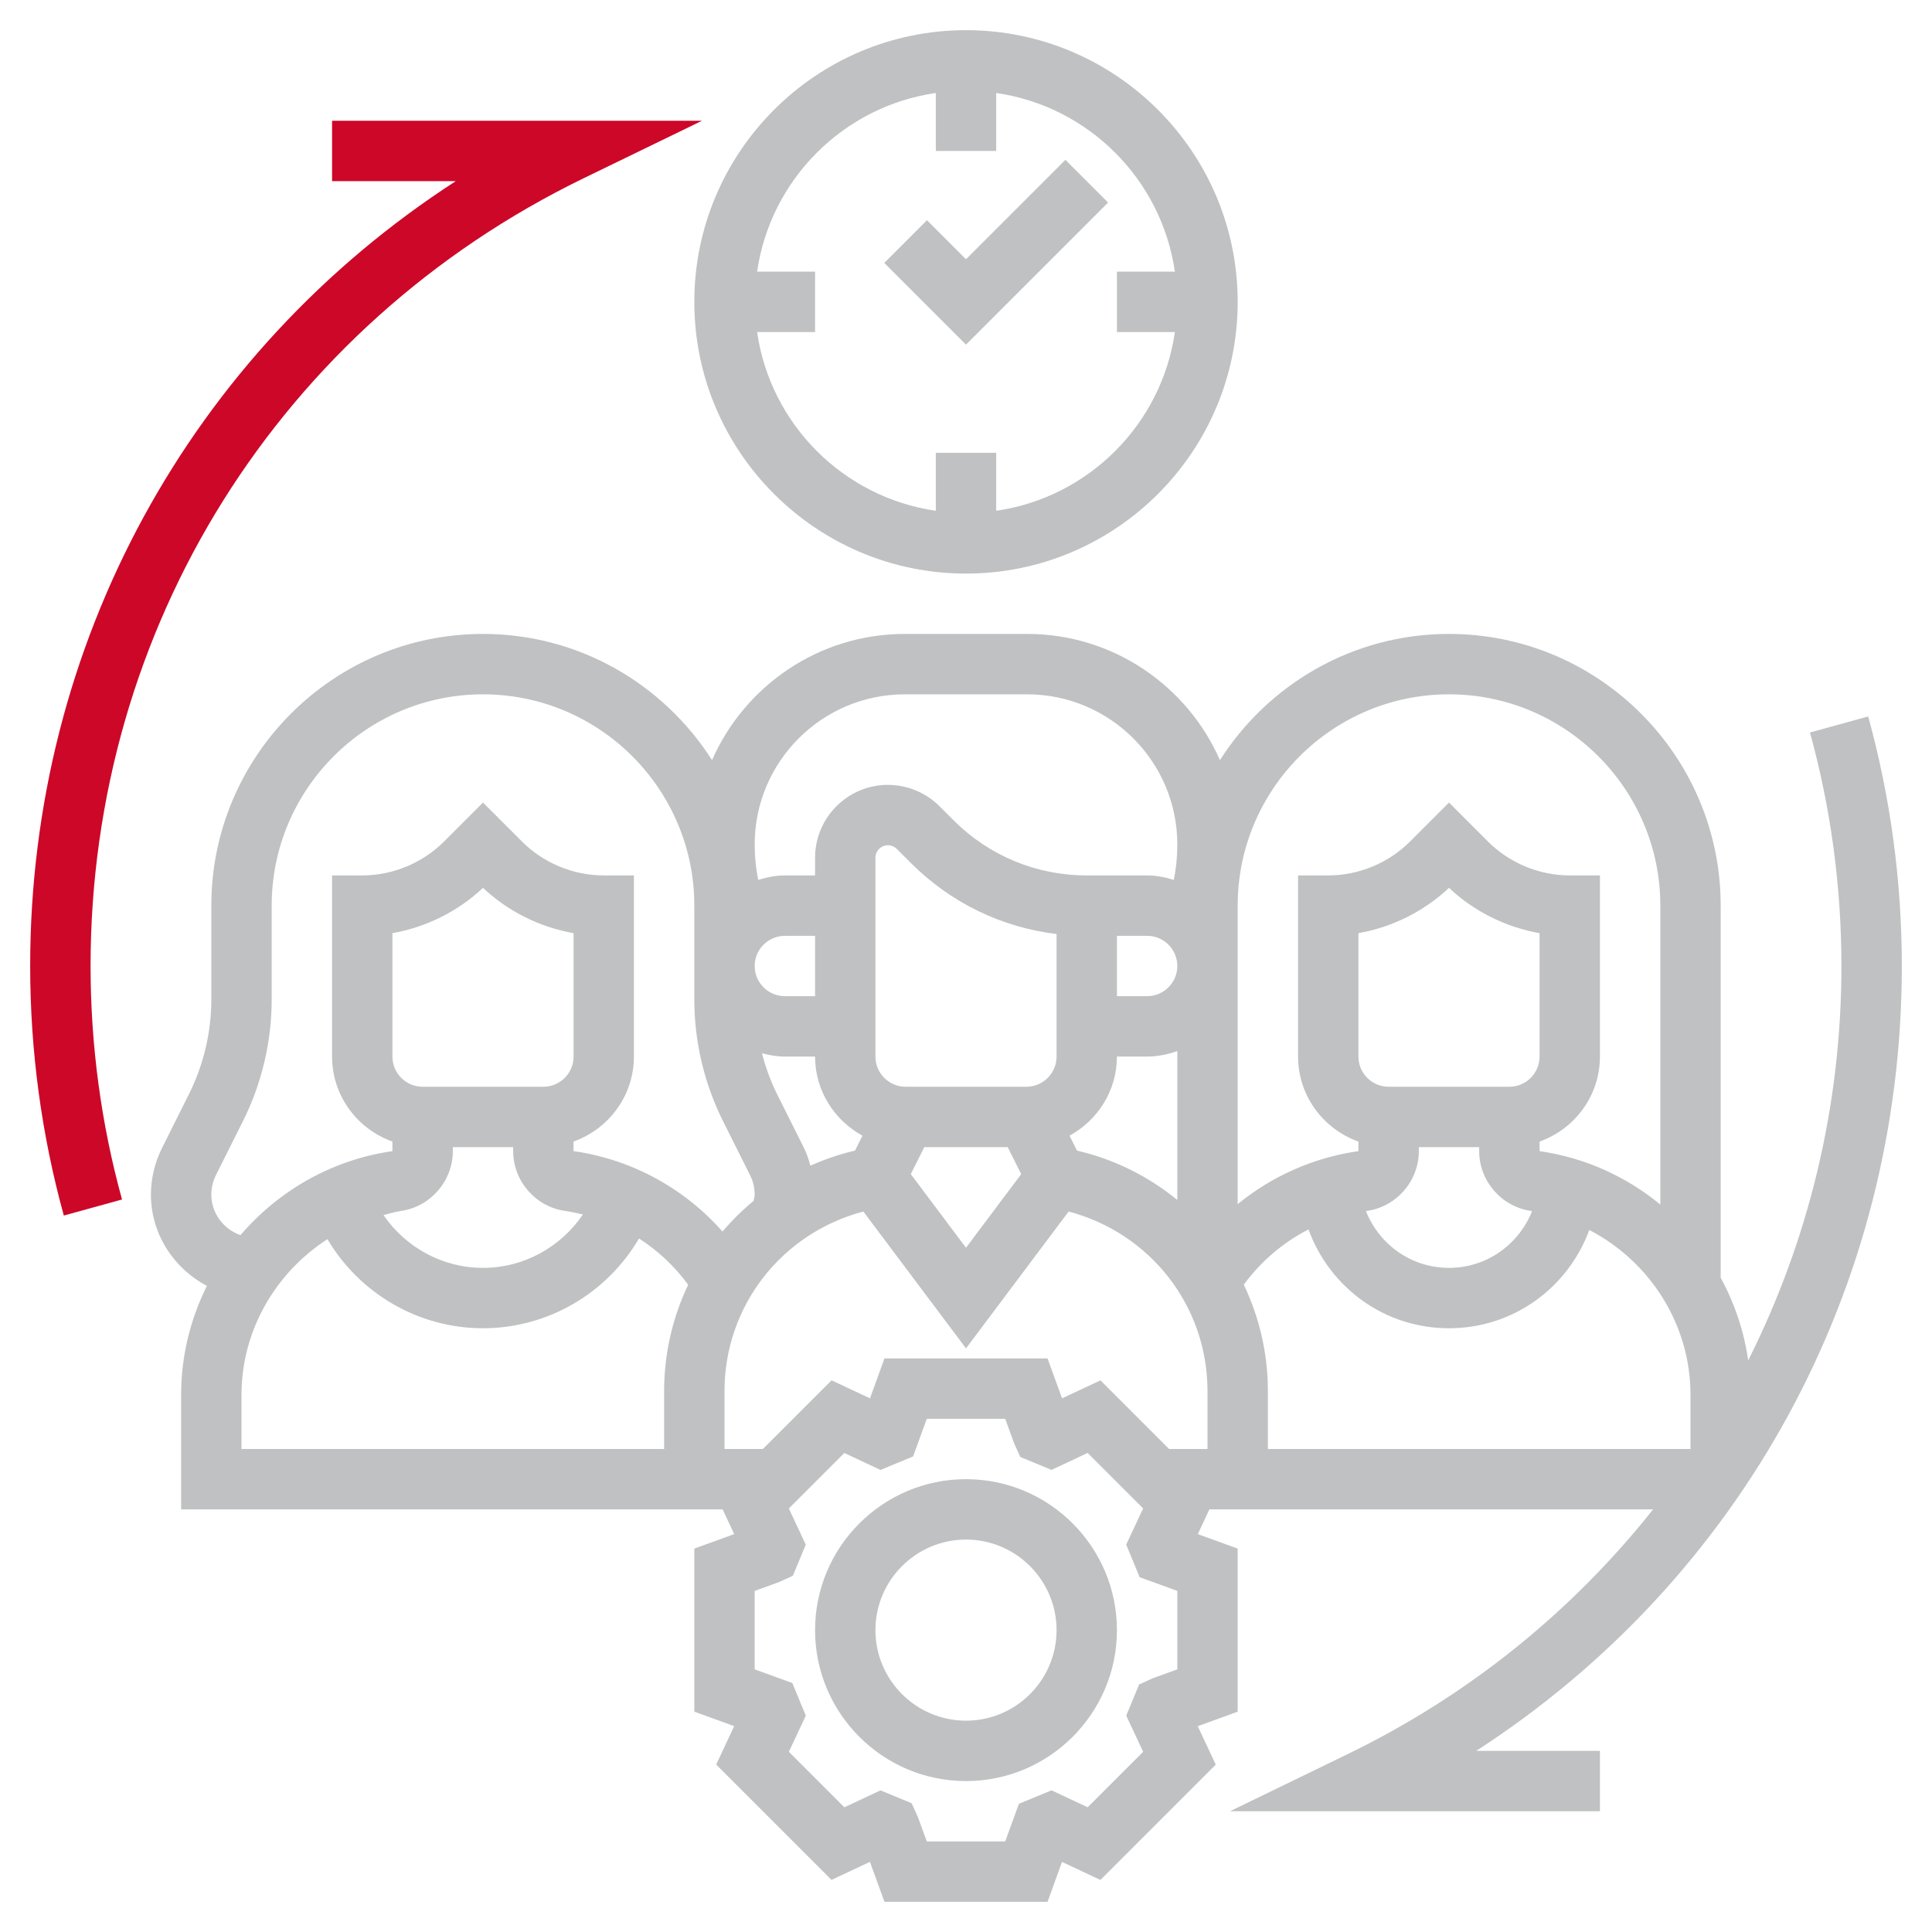
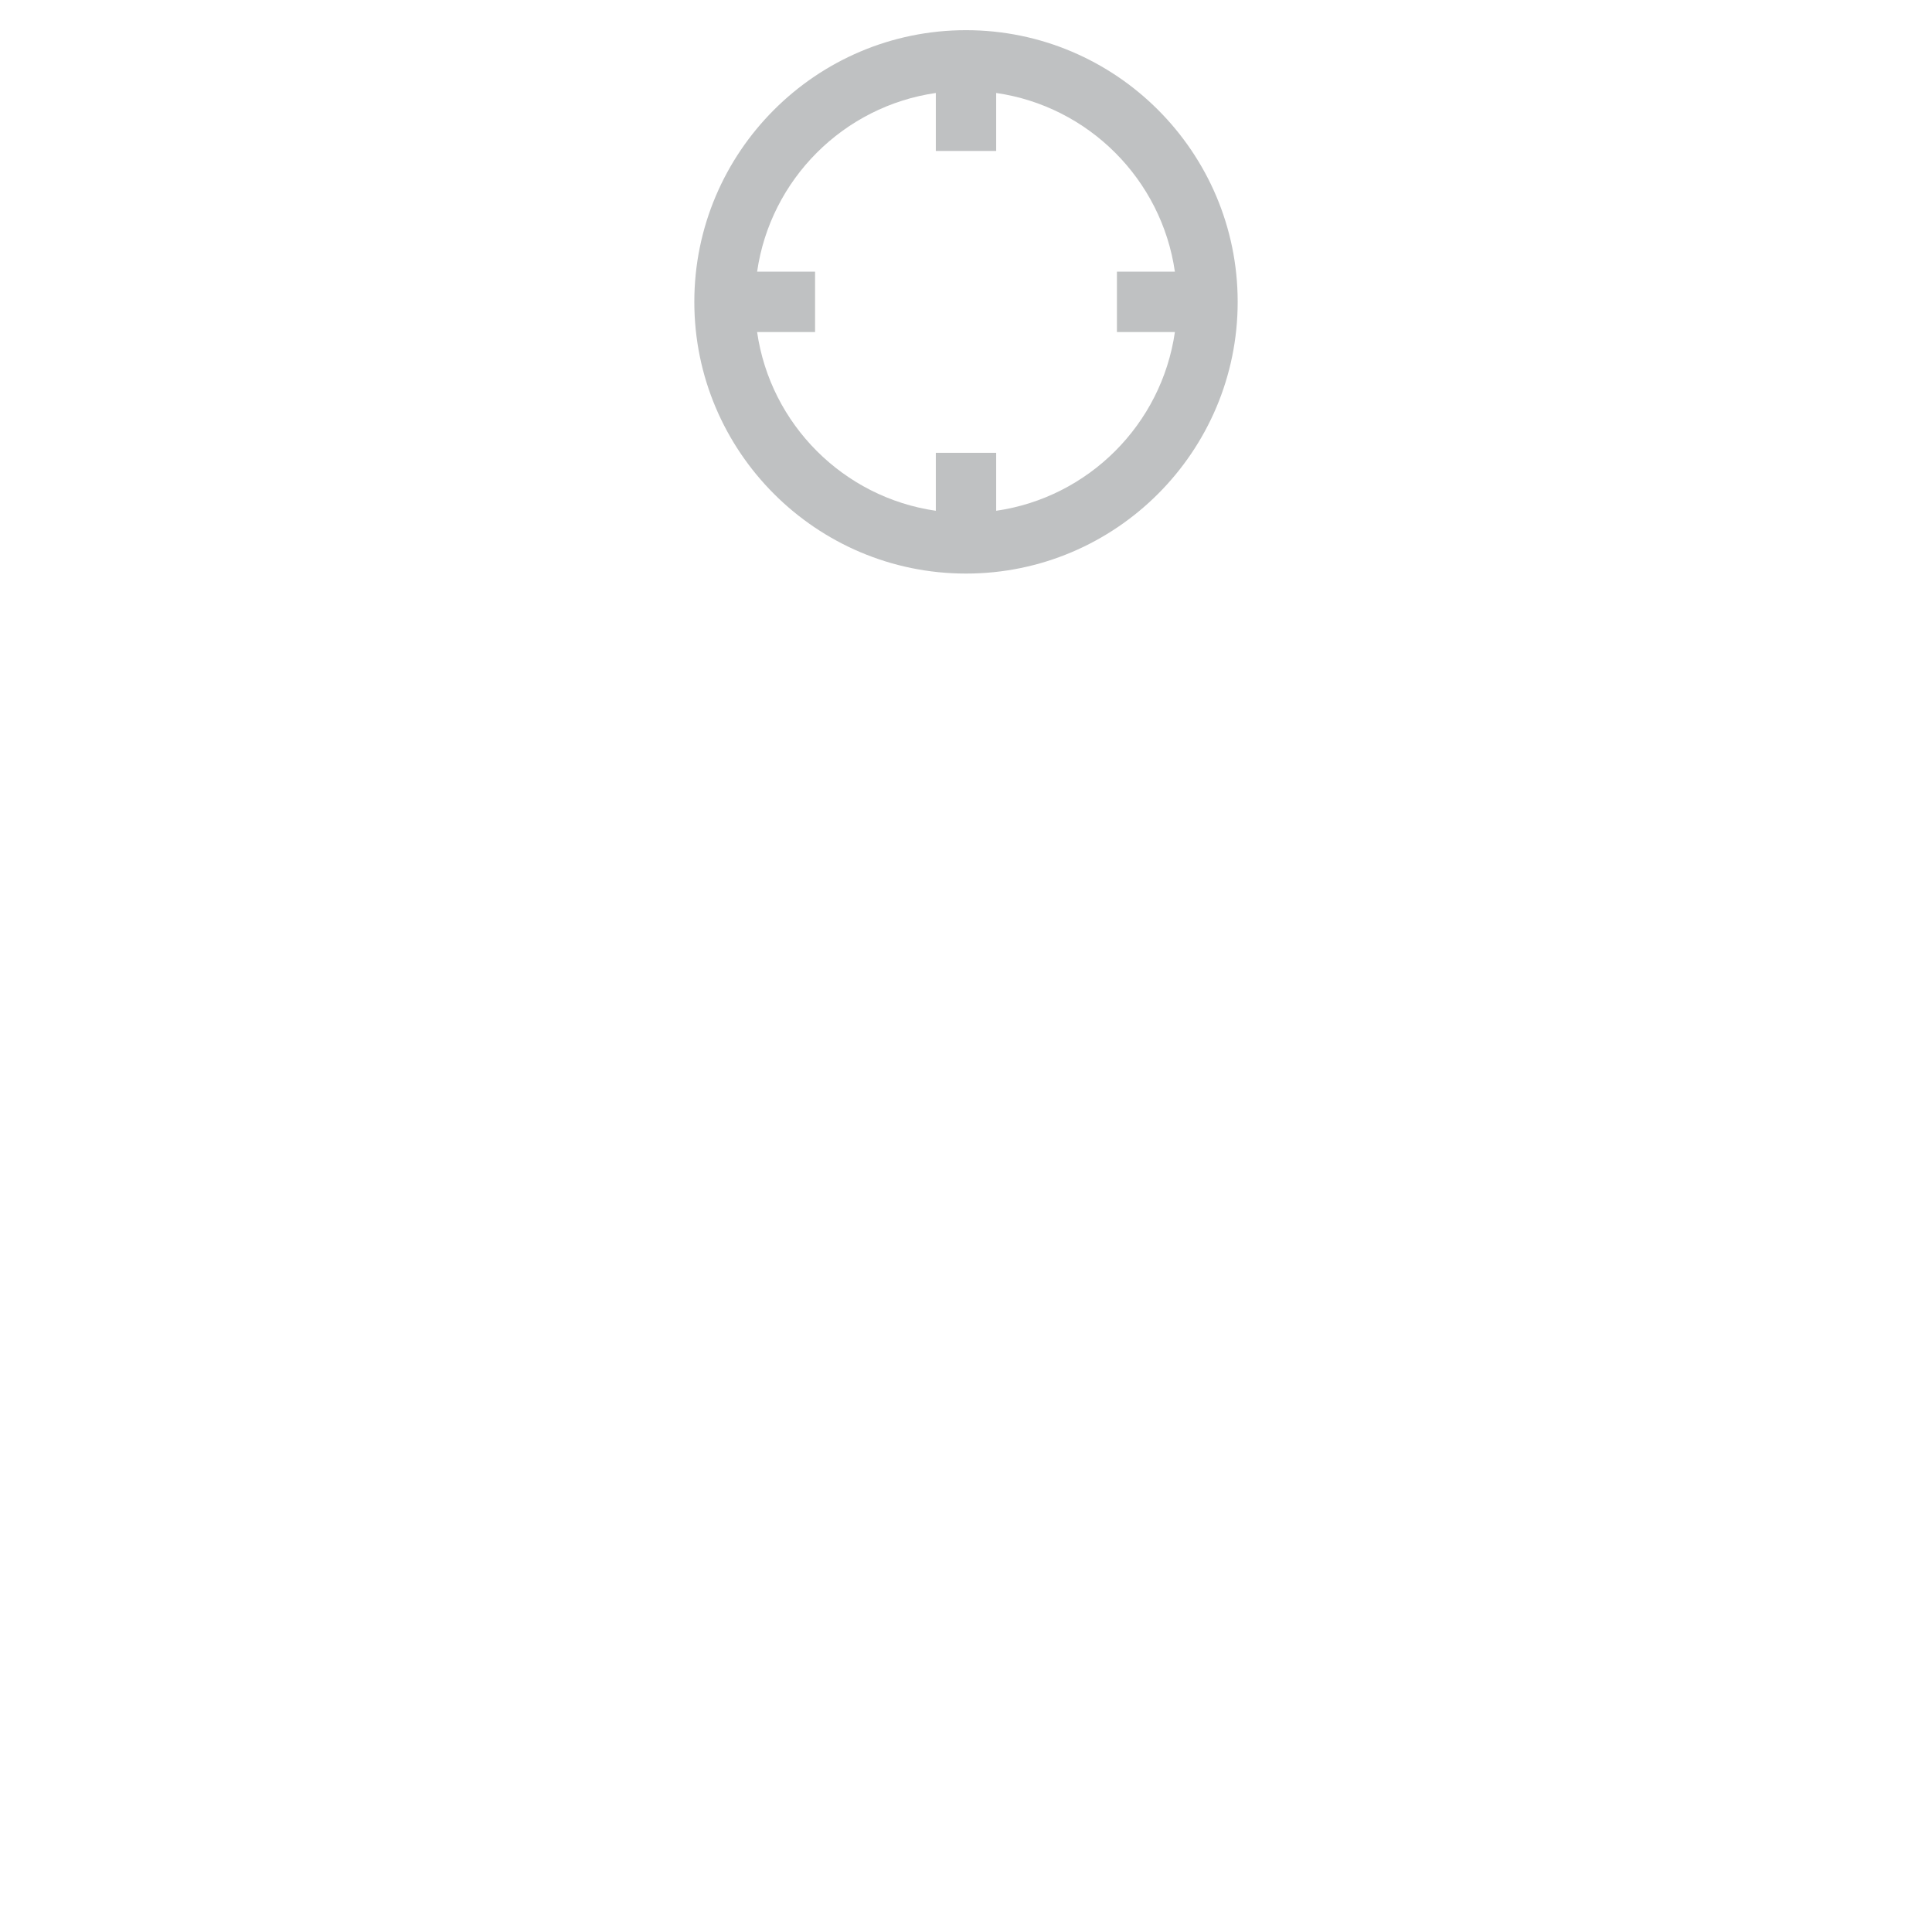
<svg xmlns="http://www.w3.org/2000/svg" width="100" height="100" viewBox="0 0 100 100" fill="none">
-   <path d="M50 76.562C45.692 76.562 42.188 80.067 42.188 84.375C42.188 88.683 45.692 92.188 50 92.188C54.308 92.188 57.812 88.683 57.812 84.375C57.812 80.067 54.308 76.562 50 76.562ZM50 89.062C47.416 89.062 45.312 86.959 45.312 84.375C45.312 81.791 47.416 79.688 50 79.688C52.584 79.688 54.688 81.791 54.688 84.375C54.688 86.959 52.584 89.062 50 89.062Z" fill="#BFC1C2" />
  <path d="M50 29.688C57.755 29.688 64.062 23.378 64.062 15.625C64.062 7.872 57.755 1.562 50 1.562C42.245 1.562 35.938 7.872 35.938 15.625C35.938 23.378 42.245 29.688 50 29.688ZM48.438 4.812V7.812H51.562V4.812C56.342 5.502 60.123 9.283 60.812 14.062H57.812V17.188H60.812C60.123 21.967 56.342 25.748 51.562 26.438V23.438H48.438V26.438C43.658 25.748 39.877 21.967 39.188 17.188H42.188V14.062H39.188C39.877 9.283 43.658 5.502 48.438 4.812Z" fill="#BFC1C2" />
-   <path d="M57.354 10.483L55.145 8.273L49.999 13.419L47.979 11.398L45.77 13.608L49.999 17.837L57.354 10.483Z" fill="#BFC1C2" />
-   <path d="M98.438 50C98.438 45.62 97.852 41.275 96.697 37.084L93.684 37.914C94.764 41.834 95.312 45.9 95.312 50C95.312 57.28 93.597 64.225 90.486 70.417C90.269 68.894 89.78 67.45 89.062 66.138V46.875C89.062 39.122 82.755 32.812 75 32.812C70.017 32.812 65.642 35.425 63.144 39.345C61.458 35.505 57.623 32.812 53.166 32.812H46.833C42.377 32.812 38.542 35.505 36.855 39.345C34.358 35.425 29.983 32.812 25 32.812C17.245 32.812 10.938 39.122 10.938 46.875V51.736C10.938 53.425 10.537 55.117 9.783 56.628L8.378 59.439C8.008 60.18 7.812 61.008 7.812 61.833C7.812 63.875 9 65.656 10.709 66.558C9.856 68.269 9.375 70.186 9.375 72.194V78.125H37.403L38.002 79.405L35.938 80.155V88.595L38.002 89.344L37.07 91.333L43.039 97.302L45.028 96.37L45.78 98.438H54.22L54.969 96.373L56.958 97.305L62.927 91.336L61.995 89.347L64.062 88.595V80.155L61.998 79.406L62.597 78.125H85.564C81.414 83.356 76.084 87.717 69.775 90.783L63.664 93.75H82.812V90.625H76.408C90.131 81.75 98.438 66.67 98.438 50ZM60.514 75L56.961 71.447L54.972 72.378L54.22 70.312H45.78L45.031 72.377L43.042 71.445L39.486 75H37.5V72.005C37.5 67.573 40.481 63.82 44.688 62.708L50 69.792L55.312 62.708C59.519 63.82 62.5 67.573 62.5 72.005V75H60.514ZM41.623 59.438L40.219 56.628C39.883 55.956 39.628 55.244 39.438 54.516C39.819 54.617 40.212 54.688 40.625 54.688H42.188C42.188 56.459 43.188 57.987 44.642 58.783L44.256 59.555C43.45 59.741 42.681 60.008 41.947 60.334C41.858 60.03 41.766 59.723 41.623 59.438ZM42.188 51.562H40.625C39.763 51.562 39.062 50.861 39.062 50C39.062 49.139 39.763 48.438 40.625 48.438H42.188V51.562ZM57.812 48.438H59.375C60.237 48.438 60.938 49.139 60.938 50C60.938 50.861 60.237 51.562 59.375 51.562H57.812V48.438ZM57.812 54.688H59.375C59.925 54.688 60.447 54.575 60.938 54.4V62.111C59.458 60.903 57.7 60.008 55.744 59.555L55.358 58.783C56.812 57.987 57.812 56.459 57.812 54.688ZM47.841 59.375H52.159L52.858 60.773L50 64.583L47.142 60.773L47.841 59.375ZM54.688 54.688C54.688 55.55 53.987 56.25 53.125 56.25H46.875C46.013 56.25 45.312 55.55 45.312 54.688V44.397C45.312 44.041 45.603 43.75 45.959 43.75C46.13 43.75 46.297 43.819 46.417 43.939L47.144 44.666C49.205 46.727 51.841 48.002 54.688 48.344V54.688ZM64.378 66.494C65.269 65.284 66.412 64.308 67.727 63.636C68.828 66.647 71.659 68.75 75 68.75C78.331 68.75 81.155 66.659 82.261 63.664C85.381 65.278 87.5 68.53 87.5 72.194V75H65.625V72.005C65.625 70.037 65.177 68.169 64.378 66.494ZM73.438 59.583V59.375H76.562V59.583C76.562 61.128 77.716 62.459 79.245 62.677C79.264 62.68 79.281 62.686 79.3 62.689C78.605 64.423 76.948 65.625 75 65.625C73.052 65.625 71.394 64.423 70.7 62.688C70.719 62.684 70.736 62.68 70.755 62.677C72.284 62.459 73.438 61.128 73.438 59.583ZM78.125 56.25H71.875C71.013 56.25 70.312 55.55 70.312 54.688V48.3C72.058 47.992 73.703 47.175 75 45.955C76.297 47.177 77.942 47.992 79.688 48.3V54.688C79.688 55.55 78.987 56.25 78.125 56.25ZM75 35.938C81.03 35.938 85.938 40.844 85.938 46.875V62.347C84.188 60.908 82.048 59.92 79.688 59.583V59.087C81.502 58.441 82.812 56.722 82.812 54.688V45.312H81.25C79.675 45.312 78.134 44.673 77.02 43.561L75 41.541L72.98 43.561C71.866 44.673 70.325 45.312 68.75 45.312H67.188V54.688C67.188 56.722 68.498 58.441 70.312 59.087V59.583C67.98 59.917 65.834 60.878 64.062 62.327V46.875C64.062 40.844 68.97 35.938 75 35.938ZM46.834 35.938H53.167C57.452 35.938 60.938 39.423 60.938 43.709C60.938 44.331 60.877 44.944 60.756 45.545C60.317 45.408 59.859 45.312 59.375 45.312H57.812H56.25C53.645 45.312 51.197 44.298 49.353 42.456L48.628 41.731C47.927 41.028 46.955 40.625 45.959 40.625C43.88 40.625 42.188 42.317 42.188 44.397V45.312H40.625C40.141 45.312 39.683 45.408 39.244 45.544C39.123 44.944 39.062 44.33 39.062 43.709C39.062 39.423 42.548 35.938 46.834 35.938ZM10.938 61.833C10.938 61.487 11.019 61.144 11.172 60.834L12.577 58.025C13.55 56.084 14.062 53.908 14.062 51.736V46.875C14.062 40.844 18.97 35.938 25 35.938C31.03 35.938 35.938 40.844 35.938 46.875V51.736C35.938 53.908 36.45 56.083 37.422 58.025L38.827 60.833C38.981 61.142 39.061 61.487 39.061 61.833C39.061 61.944 39.025 62.045 39.009 62.153C38.425 62.636 37.886 63.167 37.397 63.744C35.413 61.503 32.706 60.013 29.686 59.581V59.086C31.5 58.439 32.811 56.72 32.811 54.686V45.311H31.248C29.673 45.311 28.133 44.672 27.019 43.559L25 41.541L22.98 43.561C21.866 44.673 20.325 45.312 18.75 45.312H17.188V54.688C17.188 56.722 18.498 58.441 20.312 59.087V59.583C17.163 60.033 14.408 61.641 12.448 63.931C11.575 63.628 10.938 62.8 10.938 61.833ZM28.125 56.25H21.875C21.012 56.25 20.312 55.55 20.312 54.688V48.3C22.058 47.992 23.703 47.175 25 45.955C26.297 47.177 27.942 47.992 29.688 48.3V54.688C29.688 55.55 28.988 56.25 28.125 56.25ZM23.438 59.583V59.375H26.562V59.583C26.562 61.128 27.716 62.459 29.247 62.677C29.559 62.722 29.866 62.788 30.17 62.861C29.025 64.553 27.108 65.625 25 65.625C22.905 65.625 20.997 64.566 19.85 62.892C20.152 62.819 20.442 62.722 20.755 62.677C22.284 62.459 23.438 61.128 23.438 59.583ZM12.5 72.194C12.5 68.853 14.273 65.867 16.948 64.139C18.613 66.947 21.647 68.75 25 68.75C28.367 68.75 31.416 66.933 33.075 64.103C34.056 64.731 34.917 65.541 35.62 66.497C34.823 68.17 34.375 70.037 34.375 72.005V75H12.5V72.194ZM60.938 86.405L59.652 86.873L58.961 87.189L58.294 88.8L59.17 90.672L56.298 93.544L54.427 92.667L52.739 93.364L52.03 95.312H47.97L47.502 94.027L47.186 93.336L45.575 92.669L43.703 93.545L40.831 90.673L41.708 88.802L41.011 87.114L39.062 86.405V82.345L40.348 81.877L41.039 81.561L41.706 79.95L40.83 78.078L43.702 75.206L45.573 76.083L47.261 75.386L47.97 73.438H52.03L52.498 74.723L52.814 75.414L54.425 76.081L56.297 75.205L59.169 78.077L58.292 79.948L58.989 81.636L60.938 82.345V86.405Z" fill="#BFC1C2" />
-   <path d="M30.227 9.217L36.337 6.25H17.188V9.375H23.592C9.867 18.25 1.562 33.33 1.562 50C1.562 54.381 2.148 58.725 3.303 62.916L6.316 62.086C5.236 58.166 4.688 54.1 4.688 50C4.688 32.497 14.473 16.87 30.227 9.217Z" fill="#CD0728" />
</svg>